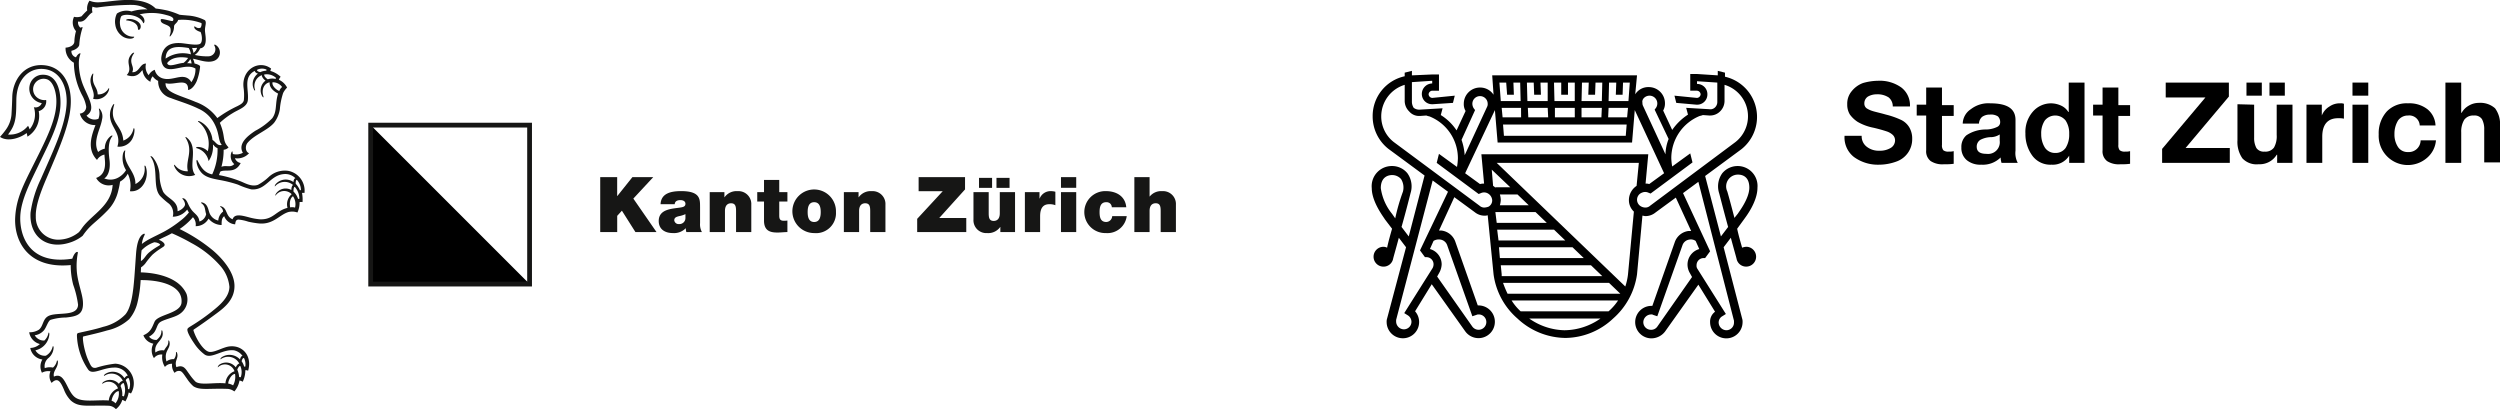
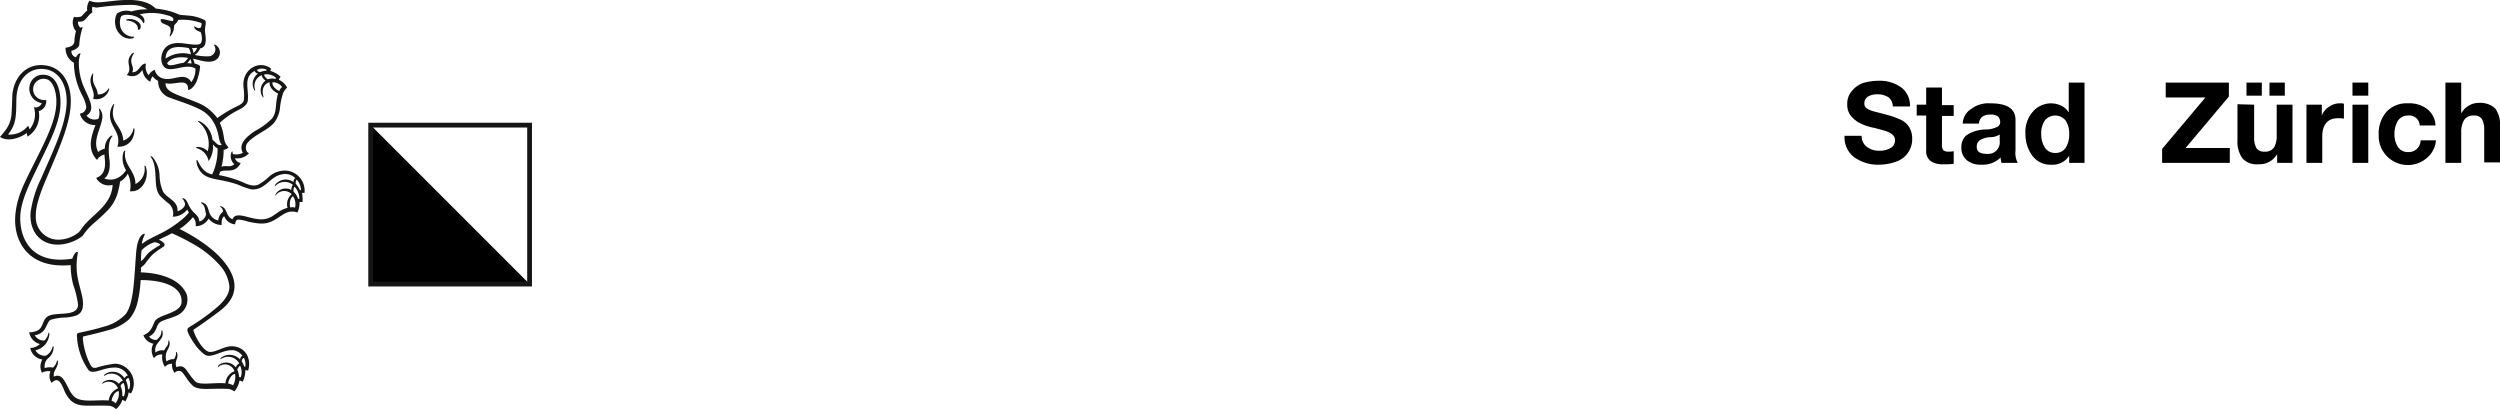
<svg xmlns="http://www.w3.org/2000/svg" width="383.489" height="62.77" viewBox="0 0 383.489 62.77">
  <g id="Gruppe_6029" data-name="Gruppe 6029" transform="translate(-46 -25)">
    <g id="Gruppe_4628" data-name="Gruppe 4628" transform="translate(46 25)">
      <path id="Pfad_2990" data-name="Pfad 2990" d="M266.7,477.594a2.259,2.259,0,0,1-.83,1,8.3,8.3,0,0,0,2.11.211,1.082,1.082,0,0,0,.895-1.655c-.033-.055-.018-.213.189-.1a1.358,1.358,0,0,1-.258,2.459c-1.032.369-2.313-.186-3.218-.337a2.211,2.211,0,0,1,.247.729c.253.068.884.25.861.484a8.351,8.351,0,0,1-.524,2.237c-.264.591-.743,1.274-1.326,1.351.118-2.045-2.158-.635-3.446-1.057-.115,1.454,2.164,1.841,4.6,2.883a7.015,7.015,0,0,1,3.338,2.479,18.21,18.21,0,0,1,3.056-1.822c.478-.244.92-.466,1.013-.921a8.1,8.1,0,0,0-.041-1.876c-.381-2.839,2.374-4.4,4.229-2.963a.857.857,0,0,0-.117.351,3.79,3.79,0,0,1,1.572.9,1.37,1.37,0,0,0-.272.455,2.579,2.579,0,0,1,1.259,1.2,3.122,3.122,0,0,0-.6.824,10.378,10.378,0,0,0-.506,2.485,4.651,4.651,0,0,1-.877,2.079c-1.008,1.193-3.08,1.856-4.1,3.112-.348.428-.351,1.349.252,1.566a2.41,2.41,0,0,1-2.164.766,1.1,1.1,0,0,0,.88.735c-.868,1.735-2.4.868-3.146,1.339a4.426,4.426,0,0,1-.195.514,17.647,17.647,0,0,1,3.36.973c.669.272,1.683.868,2.631.52a7.69,7.69,0,0,0,1.652-1.2,3.62,3.62,0,0,1,2.927-.952,3.087,3.087,0,0,1,2.555,3.4,1.288,1.288,0,0,0-.378,0,5.334,5.334,0,0,1,.078,1.4,1.3,1.3,0,0,0-.456.006,3.477,3.477,0,0,1-.326,1.594,2.39,2.39,0,0,0-1.422-.059c-1.37.441-2.279,1.922-4.447,1.741a13.538,13.538,0,0,1-1.68-.276,6.488,6.488,0,0,0-1.519-.323c-.393.056-.416.309-.489.732a1.933,1.933,0,0,1-1.673-1.247c-.427.307-.393.858-.4,1.354a2.647,2.647,0,0,1-2-.982,2.233,2.233,0,0,1-1.983,1.157,1.635,1.635,0,0,0-.416-1.377,9.678,9.678,0,0,1-2.045,1.813,25.583,25.583,0,0,1,5.114,3.291c1.469,1.258,3.2,3.243,3.3,5.27.1,2.183-1.47,3.443-2.728,4.374s-2.284,1.665-3.472,2.459c-.112.069-.1.13-.074.22a8.048,8.048,0,0,0,1.182,2.25c.269.344.806.979,1.342.995.827.027,2-.726,2.945-.846,2.064-.261,3.562,1.472,2.9,3.723a.842.842,0,0,0-.427-.08,4.056,4.056,0,0,1-.4,1.774,1.29,1.29,0,0,0-.492-.189,3.478,3.478,0,0,1-.791,1.676,1.967,1.967,0,0,0-.951-.39c-2.936-.123-4.292.267-5.34-.41a5.793,5.793,0,0,1-1.005-1.191c-.313-.41-.66-1.048-.986-1.129a.843.843,0,0,0-.877.273,1.886,1.886,0,0,1-.39-1.4,1.352,1.352,0,0,0-1.1.487,2.778,2.778,0,0,1-.4-1.9,1.4,1.4,0,0,0-1.283.549,2.206,2.206,0,0,1-.092-2.219,2.04,2.04,0,0,1-1.531-1.287c1.171-.5,1.335-1.25,1.721-2.087.511-1.1,3.767-1.228,4.111-2.783a2.44,2.44,0,0,0-.23-1.472c-.874-1.627-3.646-2.139-6.022-2.123a18.661,18.661,0,0,1-.5,3.5,6.164,6.164,0,0,1-1.25,2.493,7.439,7.439,0,0,1-3.388,1.73c-1.246.369-2.34.614-3.652.923-.214.024.108,2.253.781,3.7.366.782.5,1.209,1.156,1.109a15.151,15.151,0,0,1,2.956-.633,3.016,3.016,0,0,1,2.411,4.579,1.092,1.092,0,0,0-.351-.151,3.884,3.884,0,0,1-.506,1.361,1.482,1.482,0,0,0-.471-.232,2.848,2.848,0,0,1-.983,1.42,1.617,1.617,0,0,0-1.125-.527c-3.165-.12-4.532.345-5.818-.827a4.916,4.916,0,0,1-1.027-1.649c-.537-1.249-.965-1.937-1.888-1.025a1.83,1.83,0,0,1-.174-1.777,1.968,1.968,0,0,0-1.312.217,2.105,2.105,0,0,1,.069-2.034,2.162,2.162,0,0,1-1.857-1.768,2.24,2.24,0,0,0,1.475-.6,2.214,2.214,0,0,1-1.643-1.808,2.605,2.605,0,0,0,1.482-.385c.769-.6.527-1.811,1.717-2.21,1.429-.478,4.222.168,4.3-1.618a14.711,14.711,0,0,0-.744-3.065,11.827,11.827,0,0,1-.385-3.028c-6.592.629-8.7-3.738-8.518-7.287.154-2.893,1.2-4.9,2.873-8.242,2.067-4.116,3.567-7.079,3.44-9.906-.059-1.289-.533-2.809-1.493-3.078a1.613,1.613,0,0,0-1.645,2.638,1.807,1.807,0,0,0,1.575.555,1.549,1.549,0,0,1-1.14,1.707,3.739,3.739,0,0,1-1.732,3.918,2.966,2.966,0,0,0-.12-.557c-.9.7-2.831,1.441-4.088.592.371-.424.559-.644.8-.973a4.644,4.644,0,0,0,.96-2.42c.061-.974.1-1.93.121-2.727.061-2.514,1.729-5.111,4.795-4.882,2.582.192,4.045,2.3,4.178,5.127.154,3.258-1.491,7-3.719,12.219-.884,2.074-1.708,4.231-1.642,5.895a3.438,3.438,0,0,0,3.379,3.528,5.056,5.056,0,0,0,3.24-1.159,7.832,7.832,0,0,0,.5-.667c1.472-2.043,4.489-3.363,4.668-6.587a2.187,2.187,0,0,1-2.529-1.057c.9-.334,1.544-1.064,1.321-2.944-.015-.176-.04-.425-.047-.641a1.745,1.745,0,0,0-1.144.822c-1.637-1.692-.79-3.85-.235-5.353a2.345,2.345,0,0,1-2.4-1.761,1.047,1.047,0,0,0,.979-1.06,5.3,5.3,0,0,0-.565-1.643,11.035,11.035,0,0,1-1.326-5.095,2.494,2.494,0,0,1-1.274-2.312c.774-.056,1.324-.425,1.348-.92a6.805,6.805,0,0,1,.25-1.614,2.014,2.014,0,0,1-.3-2.2,1.857,1.857,0,0,0,1.162-.084,9.5,9.5,0,0,1,.858-.884,2.112,2.112,0,0,1,.354-1.5,3.233,3.233,0,0,0,.93.233c1.528.155,5.158-.924,7.84.087a3.936,3.936,0,0,1,1.382.88,17.3,17.3,0,0,1,1.862.322,12.089,12.089,0,0,1,1.777.626c.2.038.75.078,1.3.126a6.751,6.751,0,0,1,2.609.717c.306.329-.006.92.01,1.566.016.6.316,1.655-.09,2.364a.893.893,0,0,1-.648.39Zm-10.548-6.68a39.321,39.321,0,0,0-5.291.413,1.874,1.874,0,0,1-.669-.139,1.384,1.384,0,0,0,0,.865c-.909.543-1.017,1.609-2.216,1.416a1.054,1.054,0,0,0,.356.946c.123-.049.376-.137.338-.013a10.329,10.329,0,0,0-.511,2.651c-.074.413-.661.794-1.2.9a.941.941,0,0,0,.7,1.005c.307-.621.759-.717.681-.527a4.226,4.226,0,0,0-.247,1.284,9.3,9.3,0,0,0,.746,3.736c.843,1.961,1.888,3.527.435,4.445a1.56,1.56,0,0,0,1.823.495,2.4,2.4,0,0,0,.068-1.512c-.013-.065.05-.08.123-.021a1.8,1.8,0,0,1,.368,1.612c-.216,1.475-1.475,3.3-.6,5.012a2.368,2.368,0,0,1,1.025-.512,2.4,2.4,0,0,1,.861-1.9c.306-.221.357-.081.275.012-.641.781-.6,2.25-.425,3.57.214,1.648-.306,2.616-.8,2.877a2.447,2.447,0,0,0,2.141-.121,3.2,3.2,0,0,0,1.2-1.141,3.439,3.439,0,0,1-.468-2.507c.121-.489.394-.658.342-.422-.368,2.077,1.609,3.031,1.565,5.055a2.553,2.553,0,0,0,1.389-2.736c.018-.158.142-.08.2.078.582,1.656-.472,3.965-2.431,3.765a4.109,4.109,0,0,0-.331-2.685,2.976,2.976,0,0,1-1.181,1.208,11.052,11.052,0,0,1-.266,1.342,6.39,6.39,0,0,1-1.736,3.169c-1.845,1.891-2.529,2.045-3.736,3.8a5.878,5.878,0,0,1-1.521.884c-3.654,1.441-6.717-.518-6.473-4.438a17.444,17.444,0,0,1,1.575-5.145c1.915-4.38,3.716-8.044,3.946-11.386.19-2.747-.992-5.486-3.847-5.515-1.941-.019-3.812,1.574-3.853,4.767-.024,1.884.019,3.305-.787,4.59a7.564,7.564,0,0,1-.489.71,3.54,3.54,0,0,0,3.069-1.34,2.314,2.314,0,0,1,.245.548,3.614,3.614,0,0,0,.651-3.4,1.013,1.013,0,0,0,1.209-.627,2.248,2.248,0,0,1-1.872-2.629,2.073,2.073,0,0,1,1.7-1.7c2.383-.28,3.081,2.135,3.049,4.426-.043,2.905-1.8,6.115-3.35,9.37-1.252,2.62-2.669,5.282-2.814,7.771-.161,2.762,1.1,7.7,7.975,6.628.275-.8.614-1.115.819-1.023.066.035.018.162-.021.421a10.431,10.431,0,0,0-.124,2.288c.081,1.789.859,3.574.951,4.866.145,2.048-.911,2.281-2.582,2.471a8.338,8.338,0,0,0-2.387.36c-.372.177-.616,1.1-.977,1.565a2.275,2.275,0,0,1-1.444.8,1.615,1.615,0,0,0,1.473.809,2.022,2.022,0,0,0,.624-1.135c.024-.108.155-.185.142.216a2.733,2.733,0,0,1-2.136,2.417,1.654,1.654,0,0,0,1.6.83,2.115,2.115,0,0,0,1.036-1.363c.046-.184.164-.1.156.142a2.2,2.2,0,0,1-.781,1.565,1.607,1.607,0,0,0-.574,1.56,2.222,2.222,0,0,1,1.259-.083,1.842,1.842,0,0,0,.593-1.007c.028-.159.19-.125.162.25-.066.893-.8,1.3-.613,2.144,1.748-.836,1.94,2.272,3.3,3.208,1.128.777,3.218.31,5.12.449a2.189,2.189,0,0,1,1.411-1.853,1.531,1.531,0,0,0-2.337-.738c-.139.092-.1-.092.058-.221a1.806,1.806,0,0,1,2.417.264.96.96,0,0,1,.6-.475,1.923,1.923,0,0,0-2.8-.778c-.171.111-.121-.139.18-.313a2.111,2.111,0,0,1,2.865.7c.108-.18.342-.4.521-.388a2.193,2.193,0,0,0-2.144-1.244c-1.783.032-3.286,1.218-3.939.3a9.814,9.814,0,0,1-1.72-5.17c0-.19.007-.368.177-.43,1.38-.316,2.685-.573,3.852-.952a6.98,6.98,0,0,0,3.4-1.9c.957-1.123,1.218-3.654,1.382-5.707.077-.982.173-2.433.249-3.509.12-1.721.484-2.821,1.157-3.139.171-.078.255,0,.124.242a3.855,3.855,0,0,0-.381,1.3,7.957,7.957,0,0,1,.957-.638c.884-.48,1.475-.738,2.448-1.249a16.925,16.925,0,0,0,2.486-1.656,6.8,6.8,0,0,0,1.329-1.292,2.3,2.3,0,0,1-.263-.443,2.816,2.816,0,0,1-2.217,1.1,1.992,1.992,0,0,0-.57-1.986,12.138,12.138,0,0,1-1.345-1.178c-1.253-1.373-.185-4.271-1.469-6.019-.09-.18.1-.133.316.068a4.7,4.7,0,0,1,1.044,2.891,6.567,6.567,0,0,0,.554,2.409c.694,1.091,2.276,1.332,2.207,2.975.5-.134,1.123-.62,1.148-1.05a1.334,1.334,0,0,0-.388-.84c-.066-.049-.025-.149.174-.087.372.117.556.576.716.912a4.237,4.237,0,0,0,.605.989c.456.529,1.017.8,1.094,1.652a1.493,1.493,0,0,0,1.038-1.132c-.224-.638-.08-1.237-.743-1.679-.089-.058-.047-.205.313-.055.844.356.717,1.366,1.128,1.919a1.885,1.885,0,0,0,1.159.8,1.87,1.87,0,0,1,.74-1.376.913.913,0,0,0-.412-.714c-.089-.069-.072-.207.3-.019.768.388.543,1.482,1.569,1.916.291-.9,1.4-.593,2.445-.322a9,9,0,0,0,1.726.322c2.083.1,2.429-1.3,4.255-1.752a2.029,2.029,0,0,1,.641-2.095,1.6,1.6,0,0,0-2.454.177c-.095.124-.083-.094.064-.3a1.79,1.79,0,0,1,2.34-.52c-.015-.284.094-.749.269-.76a1.964,1.964,0,0,0-2.755.168c-.1.109-.072-.1.043-.27a2.033,2.033,0,0,1,2.767-.354c-.007-.185.087-.583.3-.592a2.2,2.2,0,0,0-1.844-.629c-2.1.211-2.672,2.527-4.935,2.337a12.389,12.389,0,0,1-2.042-.728c-.53-.182-1.182-.363-1.771-.5-1.619-.379-3.122-.4-3.958-1.491a3.013,3.013,0,0,1-.619-1.467c-.052-.3.066-.438.151-.236.5.976,1.014,1.881,2.248,2.12a8.747,8.747,0,0,0,.819-4.011c-.537-.242-.533-.484-.706-.558a3.893,3.893,0,0,1-.663,2.535,2.546,2.546,0,0,0-1.853-1.987c-.111-.029-.125-.211.343-.18a2.176,2.176,0,0,1,1.385.651,4.479,4.479,0,0,0-.247-2.951,3.9,3.9,0,0,0-1.2-1.563c-.114-.084-.066-.213.307-.021a3.535,3.535,0,0,1,1.859,2.8c.506.3.719.958,1.429.769-.608-.682-.3-1.825-1.264-3.487a5.043,5.043,0,0,0-2.344-2.083c-1.417-.7-3.125-1.187-4.219-1.624a2.612,2.612,0,0,1-1.932-2.623,2.157,2.157,0,0,1-.839-.707,1.333,1.333,0,0,0-.345.844,2.249,2.249,0,0,1-1.212-1.777c-.233.034-.706,1.38-2.43.735,1.026-1.069-.379-1.913.726-3.187.208-.258.52-.323.382-.131-1.008,1.442.208,1.938-.264,2.88,1.094.1,1.159-1.34,2.117-1.318a1.984,1.984,0,0,0,.406,1.785,1.745,1.745,0,0,1,.933-.834,1.768,1.768,0,0,0,1.427,1.367c1.032.229,2.192-.382,3.035-.261a1.442,1.442,0,0,1,1.144.8,3.343,3.343,0,0,0,.639-2.09c-1.642-1.026-4.3,1.172-5.08-.685a2.178,2.178,0,0,1-.148-1.12c.23-1.5,1.224-2.225,3.009-2.1.782.058,2.5.427,2.957.087.379-.282.275-1.342.044-1.8-.462-.124-.995-.434-.968-.775.028-.3.31.334.924.143.171-.078.266-.7.154-.738a8.3,8.3,0,0,0-3.543-.474c-.177.537-.6.591-.635,1a2.253,2.253,0,0,1-.582,1.515c-.115.078-.108-.04-.04-.264a1.655,1.655,0,0,0,.053-1.017c-.273-.6-1.448-.517-1.475-1.181-.018-.27.14-.239,1.3.031.492.115.54.122.611-.028.192-.436-.474-.669-1.061-.811a8.141,8.141,0,0,0-4.088-.1c.7.331.878,1,.658,1.317-.154.2-.044-.329-.83-.8-.858-.517-2.372-.6-2.668-.183a2.369,2.369,0,0,0-.161,1.249,1.989,1.989,0,0,0,.864,1.481c.825.554,1.382.247,1.3.422-.174.376-1.252.323-1.882-.179a2.585,2.585,0,0,1-1.014-1.746,2.768,2.768,0,0,1,.255-1.689,2.63,2.63,0,0,1,2.229-.319,7.435,7.435,0,0,1,2.451-.314,4.465,4.465,0,0,0-2.471-.689Zm5.253,8.248a4.585,4.585,0,0,1,3.874-.66,2.329,2.329,0,0,0-.332-.971c-1.8-.3-3.5-.325-3.542,1.631Zm4.057-1.645a2.96,2.96,0,0,1,.18.582c.015.1.009.187.062.161a1.39,1.39,0,0,0,.526-.76,3.974,3.974,0,0,1-.768.018Zm-3.824,2.33c.217.725,1.509.037,2.517-.034a3.016,3.016,0,0,0,.7-.759c-1.231-.247-2.591-.086-3.214.793Zm3.561-.589c-.035-.018-.063.064-.118.149a2.222,2.222,0,0,1-.388.456,3.126,3.126,0,0,1,.679.049,1.218,1.218,0,0,0-.173-.654Zm11.689,1.584a1.677,1.677,0,0,0-1.407.009c-.143.125.037.3.447.382a2.41,2.41,0,0,1,.935-.223.647.647,0,0,1,.025-.168Zm-1.975,2.958a1.954,1.954,0,0,1,.062-1.645,2.233,2.233,0,0,1,.595-.712.586.586,0,0,1-.5-.4c-1.81.967-.868,2.842-1.053,4.511-.117,1.038-1.435,1.408-2.3,1.952a11.176,11.176,0,0,0-1.993,1.5c.935,2.211.3,2.7,1.338,3.765a1.108,1.108,0,0,1-.756.363,9.885,9.885,0,0,1-.338,2.622c.762-.31,1.329.2,1.965-.416a1.622,1.622,0,0,1-.459-1.73c.087-.266.2-.233.2-.159a1.068,1.068,0,0,0,.049.342,2.157,2.157,0,0,0,1.534-.19c-.812-1.391.744-2.614,1.922-3.385a10.041,10.041,0,0,0,2.579-1.91c.785-1.06.4-2.214.9-3.787-.593-.3-1.38-.884-1.293-1.726-.624.078-1.357.852-.955,2.163.066.226-.071.161-.2-.052a1.848,1.848,0,0,1,.527-2.377c-.328-.21-.6-.618-.565-.836a1.769,1.769,0,0,0-1.042,2.257c.032.161-.1.165-.216-.151Zm3.434-1.684a2.123,2.123,0,0,0-1.814-.521c-.05.251.3.589.549.74a2.1,2.1,0,0,1,1.191-.059,1.586,1.586,0,0,1,.074-.159Zm.929,1.4a1.744,1.744,0,0,0-1.47-.728c-.133.539.565,1.162,1.036,1.336a1.358,1.358,0,0,1,.434-.608Zm2.095,14.85a3.088,3.088,0,0,1,.633.988.7.7,0,0,1,.158-.028,2.336,2.336,0,0,0-.616-1.563c-.159-.043-.217.4-.176.6Zm.552,2.287a2.8,2.8,0,0,0-.7-1.825c-.18.029-.217.455-.2.735a2.489,2.489,0,0,1,.7,1.123,1.24,1.24,0,0,1,.2-.034Zm-.982-.388c-.524.354-.526,1.184-.434,1.714a1.486,1.486,0,0,1,.75.035,2.138,2.138,0,0,0-.316-1.749ZM271.811,523.9c-1.692-.173-3.322,1.345-4.389.673a6.679,6.679,0,0,1-1.611-1.7c-.3-.437-1.141-1.693-1.063-2.2.031-.21.366-.365.957-.74a30.325,30.325,0,0,0,2.817-2c1.045-.844,2.653-2.118,2.669-3.773a5.671,5.671,0,0,0-1.329-3.138,15.771,15.771,0,0,0-4.5-3.576,29.949,29.949,0,0,0-3-1.5c-.855.481-1.274.61-2,1,.53.213.966.555.88.847-.055.182-.187.22-.822.644a10.057,10.057,0,0,0-1.036.8,12.856,12.856,0,0,0-1.119,1.377,3.147,3.147,0,0,1-.636.574c0,.239-.016.456-.029.759,2.763.078,5.263.878,6.469,2.425a4.094,4.094,0,0,1,.546.889,2.659,2.659,0,0,1-1.15,3.13c-.769.506-2.518.815-3.012,1.281-.379.359-.415,1.007-.867,1.568a2.407,2.407,0,0,1-.726.567,1.372,1.372,0,0,0,1.166.5,2.747,2.747,0,0,0,.5-.527,1.533,1.533,0,0,0,.233-.855c0-.086.12-.182.174.106.276,1.435-1.392,1.6-1.092,3.209a1.687,1.687,0,0,1,1.32-.317,6,6,0,0,1,.472-.684,1.266,1.266,0,0,0,.185-.779c0-.1.137-.145.195.219.165,1.035-.929,1.3-.477,2.935a1.7,1.7,0,0,1,1.146-.356,1.438,1.438,0,0,0,.31-.988c-.013-.117.109-.232.2.152.182.768-.465,1.055-.133,2.068,1.153-.466,1.447.366,1.958,1.025a8.163,8.163,0,0,0,.98,1.2c.775.593,2.942.081,4.585.255a2.129,2.129,0,0,1,1.389-1.859,1.542,1.542,0,0,0-2.514-.63c-.109.112-.041-.183.173-.365a1.855,1.855,0,0,1,2.541.4c.122-.3.36-.568.54-.577a1.931,1.931,0,0,0-2.857-.67c-.065.053-.086-.093.145-.3a2.182,2.182,0,0,1,2.821.339c.055-.314.217-.548.381-.548a2.137,2.137,0,0,0-1.383-.871ZM259.66,507.329a4.858,4.858,0,0,0-1.941,1.234,12.2,12.2,0,0,0-.1,1.647c.554-.322.71-.9,1.332-1.386,1.122-.884,1.667-1.011,1.606-1.141-.128-.235-.654-.354-.9-.354ZM273.627,526.4a2.116,2.116,0,0,0-.195-1.3c-.137-.087-.3.173-.368.483a2.539,2.539,0,0,1,.39.821.622.622,0,0,1,.173,0Zm-1.231.471a3.068,3.068,0,0,1,.281,1.137,1.166,1.166,0,0,1,.252.027,2.3,2.3,0,0,0-.072-1.742c-.133-.043-.362.3-.461.579Zm-1.386,2.135a2.053,2.053,0,0,1,.744.275,2.7,2.7,0,0,0,.3-1.761c-.605.058-1.055,1.057-1.047,1.487Zm-15.2.884a2.193,2.193,0,0,0-.074-1.719c-.058-.077-.388.108-.446.338a3.029,3.029,0,0,1,.338,1.346.465.465,0,0,1,.182.034Zm-1.315-.5a3.045,3.045,0,0,1,.257,1.515,1,1,0,0,1,.252.074,2.745,2.745,0,0,0-.034-2.062.645.645,0,0,0-.475.474Zm-1.37,2.265a1.112,1.112,0,0,1,.586.382,2.4,2.4,0,0,0,.5-1.872c-.534,0-1.029.834-1.091,1.49Z" transform="translate(-236 -470.166)" fill="#161615" />
-       <path id="Pfad_2991" data-name="Pfad 2991" d="M251.333,473.461c-.08.376-.406.469-.407.188,0-.8-.844-1.211-1.735-1.29-.236-.021,0-.193.245-.217.85-.08,2.08.458,1.9,1.32Z" transform="translate(-229.764 -469.229)" fill="#161615" />
+       <path id="Pfad_2991" data-name="Pfad 2991" d="M251.333,473.461c-.08.376-.406.469-.407.188,0-.8-.844-1.211-1.735-1.29-.236-.021,0-.193.245-.217.85-.08,2.08.458,1.9,1.32" transform="translate(-229.764 -469.229)" fill="#161615" />
      <path id="Pfad_2992" data-name="Pfad 2992" d="M245.832,477.923c-.3,1.713.626,1.822.676,3.084a1.783,1.783,0,0,0,1.671-.923c.062-.1.12,0,.066.22a2,2,0,0,1-2.445,1.374c.49-1.153-.932-2.265-.171-3.674.151-.275.223-.221.2-.081Z" transform="translate(-231.522 -466.527)" fill="#161615" />
      <path id="Pfad_2993" data-name="Pfad 2993" d="M247.924,481.058c.1-.124.185-.09.149.031-.853,2.84,1.243,3.043,1.4,5.49a2.371,2.371,0,0,0,1.549-1.78c.068-.226.185-.1.168.2a3.018,3.018,0,0,1-.409,1.448,2.294,2.294,0,0,1-2.214,1.059c.66-2.136-1.138-2.932-1.144-4.85a2.916,2.916,0,0,1,.5-1.6Z" transform="translate(-230.559 -465.016)" fill="#161615" />
-       <path id="Pfad_2994" data-name="Pfad 2994" d="M255.869,484.546c-.068-.1-.074-.286.3.059,1.7,1.556.025,4.266,1.165,5.607a2.449,2.449,0,0,1-3.237-1.392c-.081-.455.245.152.676.437a2.411,2.411,0,0,0,1.435.4c-.438-1.667.915-3.081-.341-5.114Z" transform="translate(-227.386 -463.385)" fill="#161615" />
      <path id="Pfad_2995" data-name="Pfad 2995" d="M274.516,483.171v24.376h24.376l-24.376-24.376Z" transform="translate(-217.656 -463.973)" />
      <path id="Pfad_2996" data-name="Pfad 2996" d="M275,483.655h23.643V507.3H275V483.655Zm-.732,24.376h25.108V482.923H274.268v25.108Z" transform="translate(-217.774 -464.091)" fill="#161615" />
-       <path id="Pfad_2997" data-name="Pfad 2997" d="M298.371,497h2.6V494.51l.72-.791L303.767,497H307l-3.555-5.137,3.059-3.294h-3.2l-2.315,2.9h-.024v-2.9h-2.6V497Zm13.066-2.183a.928.928,0,0,1-.982.957.673.673,0,0,1-.732-.567c0-.413.272-.543.791-.661a3.984,3.984,0,0,0,.923-.3v.567Zm2.242-1.7c0-1.18.024-2.4-2.905-2.4-1.453,0-3.081.283-3.152,2.006h2.172c.012-.26.154-.626.874-.626.379,0,.769.154.769.567,0,.391-.319.486-.639.545-1.193.224-3.459.152-3.459,2.09,0,1.287.979,1.853,2.16,1.853a2.5,2.5,0,0,0,1.974-.731h.024a1.63,1.63,0,0,0,.083.577h2.384a2.472,2.472,0,0,1-.283-1.368v-2.517ZM315.164,497H317.5v-3.236c0-.98.531-1.181.933-1.181.686,0,.769.5.769,1.2V497h2.337v-4.2a1.973,1.973,0,0,0-2.1-2.077,2.248,2.248,0,0,0-2,.933h-.024v-.779h-2.254V497Zm10.663-7.994H323.49v1.866h-1.038v1.439h1.038v2.93c0,1.676,1.1,1.829,2.089,1.829.5,0,1.027-.071,1.5-.071v-1.77a4.006,4.006,0,0,1-.531.035c-.591,0-.72-.248-.72-.815v-2.139h1.252v-1.439h-1.252v-1.866Zm8.7,4.925a3.344,3.344,0,1,0-3.342,3.223,3.057,3.057,0,0,0,3.342-3.223Zm-2.337,0c0,.65-.12,1.523-1.005,1.523s-1-.874-1-1.523.118-1.513,1-1.513,1.005.864,1.005,1.513Zm3.55,3.069h2.337v-3.236c0-.98.532-1.181.935-1.181.685,0,.768.5.768,1.2V497h2.337v-4.2a1.972,1.972,0,0,0-2.1-2.077,2.25,2.25,0,0,0-2,.933h-.024v-.779h-2.254V497Zm11.243,0h7.533v-2.16h-4.144l3.955-4.383v-1.888h-7.12v2.16h3.7l-3.921,4.241V497Zm12.167-6.779h2.006v-1.534h-2.006v1.534Zm-2.681,0h2.006v-1.534h-2.006v1.534Zm5.526.651h-2.337v3.236c0,.98-.531,1.181-.933,1.181-.686,0-.769-.5-.769-1.2v-3.212h-2.337v4.2a1.972,1.972,0,0,0,2.1,2.077,2.25,2.25,0,0,0,2-.932h.024V497h2.254v-6.128ZM363.507,497h2.337v-2.421c0-1.311.5-1.854,1.417-1.854a2.364,2.364,0,0,1,.921.154v-2.065a2.662,2.662,0,0,0-.685-.094,1.792,1.792,0,0,0-1.724,1.134h-.024v-.98h-2.242V497Zm5.537,0h2.337v-6.128h-2.337V497Zm2.337-8.431h-2.337v1.64h2.337v-1.64Zm7.677,4.628c-.142-1.687-1.512-2.479-3.118-2.479a3.219,3.219,0,1,0,0,6.435,2.981,2.981,0,0,0,3.189-2.6H376.9a.94.94,0,0,1-.909.9c-.9,0-1.027-.768-1.027-1.512s.13-1.525,1.027-1.525a.85.85,0,0,1,.59.2.832.832,0,0,1,.26.579Zm1.24,3.8h2.337v-3.236c0-.98.533-1.181.934-1.181.685,0,.768.5.768,1.2V497h2.337v-4.2a1.972,1.972,0,0,0-2.1-2.077,2.257,2.257,0,0,0-1.913.815h-.025v-2.964H380.3V497Z" transform="translate(-206.294 -461.401)" fill="#161615" />
    </g>
    <g id="Gruppe_4631" data-name="Gruppe 4631" transform="translate(256.422 35.868)">
      <g id="Bildmarke">
-         <path id="Pfad_2998" data-name="Pfad 2998" d="M57.435,26.988a2.02,2.02,0,0,0-.623.138c-.277-.969-.554-1.938-.761-2.906L57.158,22.7c.138-.208,2.007-2.56,2.007-4.775a3.055,3.055,0,0,0-5.4-2.214,3.446,3.446,0,0,0-.484,3.045c.069.208.692,2.7,1.384,5.19L53.56,25.4l-2.422-9.273,5.536-4.083h0A6.324,6.324,0,0,0,54.183.9V.277L53.076,0V.692L49.893.484H48.855v2.56h1.038a.6.6,0,0,1,.554.554.6.6,0,0,1-.554.554l-3.46-.346.277,1.107,3.114.277h.069A1.566,1.566,0,0,0,51.484,3.6a1.566,1.566,0,0,0-1.592-1.592V1.592l3.114.208V4.775a1.146,1.146,0,0,1-.346.83,1.023,1.023,0,0,1-.9.277l-3.529-.208.277,1.038h0a8.726,8.726,0,0,0-2.422,2.353L44.7,6.09a2.191,2.191,0,0,0,.277-1.107,2.481,2.481,0,0,0-2.491-2.491A2.356,2.356,0,0,0,40.412,3.6L40.689.692H18.476l.208,2.976A2.44,2.44,0,0,0,16.608,2.56a2.481,2.481,0,0,0-2.491,2.491,2.031,2.031,0,0,0,.277,1.107L13.009,9.134a7.86,7.86,0,0,0-2.422-2.353h0l.277-1.038-3.529.208a1.391,1.391,0,0,1-.9-.277,1.73,1.73,0,0,1-.277-.969V1.73l3.114-.208v.415A1.61,1.61,0,0,0,7.681,3.529,1.566,1.566,0,0,0,9.273,5.121h.069l3.114-.208.277-1.107-3.46.346A.6.6,0,0,1,8.719,3.6a.6.6,0,0,1,.554-.554h1.038V.554H9.273L6.159.692V0L5.052.277V.83A6.234,6.234,0,0,0,.138,6.989,6.33,6.33,0,0,0,2.56,11.971L8.1,16.054,5.674,25.4,4.567,23.943c.692-2.422,1.315-4.913,1.384-5.19a3.446,3.446,0,0,0-.484-3.045A3.015,3.015,0,0,0,3.114,14.6,3.09,3.09,0,0,0,0,17.992c0,2.145,1.868,4.5,2.007,4.775L3.114,24.22c-.277.969-.554,1.938-.761,2.906a1.3,1.3,0,0,0-.554-.138,1.522,1.522,0,1,0,0,3.045,1.494,1.494,0,0,0,1.453-1.107h0c.069-.346.484-1.73.9-3.322l1.107,1.453L2.353,37.99h0a1.524,1.524,0,0,0-.069.554,2.491,2.491,0,1,0,4.36-1.661L9.2,32.731l5.121,7.2A2.509,2.509,0,1,0,16.4,35.983h-.138L12.8,26.157A2.58,2.58,0,0,0,10.726,24.5h-.415l2.353-5.121,3.114,2.284a2.418,2.418,0,0,0,1.522.554,1.351,1.351,0,0,0,.484-.069l.9,9.065a10.889,10.889,0,0,0,3.668,6.781,10.925,10.925,0,0,0,7.335,2.976h0a10.8,10.8,0,0,0,7.335-2.976,11.067,11.067,0,0,0,3.668-6.781l.83-9c.138,0,.277.069.484.069a2.418,2.418,0,0,0,1.522-.554l3.114-2.284,2.353,5.121h-.415A2.58,2.58,0,0,0,46.5,26.226l-3.46,9.826H42.9a2.491,2.491,0,1,0,0,4.982A2.656,2.656,0,0,0,44.979,40L50.1,32.8l2.56,4.152a1.871,1.871,0,0,0-.761,1.592,2.491,2.491,0,0,0,4.982,0,1.524,1.524,0,0,0-.069-.554L53.975,27.057,55.082,25.6c.415,1.592.83,2.976.9,3.322h0a1.494,1.494,0,0,0,1.453,1.107,1.522,1.522,0,1,0,0-3.045ZM3.6,22.628l-.484-.692h0a8.028,8.028,0,0,1-1.73-3.944c0-1.8,1.246-2.007,1.73-2.007a1.806,1.806,0,0,1,1.384.623,2.436,2.436,0,0,1,.277,1.938A29.523,29.523,0,0,0,3.6,22.628ZM42.627,3.806A1.2,1.2,0,0,1,43.6,5.674l-.208.277,2.145,4.5a6.8,6.8,0,0,0-.484,2.353l-3.46-7.473a.878.878,0,0,1-.069-.415C41.381,4.36,41.935,3.806,42.627,3.806Zm-7.4,3.322H32.178V5.674h3.114Zm-4.083,0H28.095V5.674H31.14Zm-4.083,0H24.012l-.069-1.453h3.045Zm-4.152,0H20.068l-.138-1.453H22.9ZM39.1,8.235l-.138,1.73H20.275l-.138-1.73Zm.069-1.107H36.26l.069-1.453h2.976ZM37.506,1.8l-.069,1.868h1.038L38.544,1.8h1.038l-.208,2.837H36.33L36.4,1.8Zm-4.221,0-.069,1.868h1.038L34.323,1.8h1.038l-.069,2.837H32.178L32.247,1.8Zm-4.221,0V3.668H30.1V1.8H31.14V4.636H28.026L27.956,1.8Zm-4.221,0,.069,1.868H25.95L25.88,1.8h1.107V4.636H23.874L23.8,1.8Zm-4.221,0,.138,1.868H21.8L21.729,1.8h1.038l.069,2.837H19.791L19.583,1.8ZM18.891,6.02,19.307,11H39.928l.415-4.982,4.5,9.688-2.284,1.661A1.349,1.349,0,0,0,42,17.3l.415-4.5h-25.6l.415,4.5a1.916,1.916,0,0,0-.623.069l-2.284-1.661Zm.761,12.94h2.7l1.73,1.661H19.653a3.473,3.473,0,0,0,.138-.83A3.473,3.473,0,0,0,19.653,18.96Zm-.692-1.038a1.509,1.509,0,0,0-.346-.277l-.208-2.491,2.837,2.7H18.961ZM15.847,6.02l-.208-.277a1.335,1.335,0,0,1-.208-.692,1.176,1.176,0,0,1,2.353,0,.878.878,0,0,1-.069.415l-3.46,7.473a8.892,8.892,0,0,0-.484-2.353ZM10.518,25.88a1.3,1.3,0,0,1,1.038.83l3.875,10.933.623-.208a.752.752,0,0,1,.346-.069,1.166,1.166,0,0,1,1.176,1.176,1.188,1.188,0,0,1-2.145.692l-5.4-7.681.346-.623a2.82,2.82,0,0,0,.346-1.246,2.449,2.449,0,0,0-1.8-2.353l.554-1.246A1.556,1.556,0,0,1,10.518,25.88ZM7.4,27.541l.761,1.038h.208A1.093,1.093,0,0,1,9.48,29.686a1.3,1.3,0,0,1-.138.554l-4.36,6.92.554.346a1.192,1.192,0,0,1,.554.969,1.166,1.166,0,0,1-1.176,1.176,1.213,1.213,0,0,1-1.176-1.176V38.2L9.342,16.815l2.353,1.73Zm9.9-6.574a1.041,1.041,0,0,1-.761-.277L3.391,10.933A4.981,4.981,0,0,1,1.453,6.989a5.066,5.066,0,0,1,3.6-4.844V4.636a2.253,2.253,0,0,0,.692,1.592,1.962,1.962,0,0,0,1.522.692H7.4l.969-.069a2.821,2.821,0,0,0,.484.138,6.919,6.919,0,0,1,4.36,6.435,8.478,8.478,0,0,1-.138,1.315l-2.768-2.007-.346,1.384L16.4,18.891l.346-.138a1.179,1.179,0,0,1,.969,0,1.3,1.3,0,0,1,.761,1.107,1.1,1.1,0,0,1-.554.969A2.021,2.021,0,0,1,17.3,20.967Zm1.661.692h6.159l1.73,1.661H19.168Zm.277,2.7h8.719l1.73,1.661H19.445Zm.277,2.7H30.794l1.73,1.661H19.653Zm.415,4.152-.138-1.384h13.84l1.73,1.661H19.929Zm.208,1.315H36.4l1.73,1.661h-17.3A16.9,16.9,0,0,1,20.137,32.523Zm9.48,7.266a9.736,9.736,0,0,1-5.467-1.8H35.084A9.736,9.736,0,0,1,29.617,39.789Zm6.712-2.906H22.836a8.029,8.029,0,0,1-1.384-1.661H37.783A8.349,8.349,0,0,1,36.33,36.883Zm2.976-5.674a9.062,9.062,0,0,1-.415,1.868L19.168,14.117h21.8l-.346,3.529a2.625,2.625,0,0,0-1.176,2.145,2.4,2.4,0,0,0,.761,1.8ZM42.7,20.69h0a1.041,1.041,0,0,1-.761.277,1.335,1.335,0,0,1-.692-.208,1.158,1.158,0,0,1,.208-2.076,1.179,1.179,0,0,1,.969,0l.346.138L49.2,14.047l-.346-1.384L46.087,14.67a7.664,7.664,0,0,1-.138-1.315,6.989,6.989,0,0,1,4.36-6.435,2.82,2.82,0,0,0,.484-.138l.969.069H51.9a2.147,2.147,0,0,0,1.522-.623,2.253,2.253,0,0,0,.692-1.592V2.145a5.029,5.029,0,0,1,1.661,8.788ZM43.8,39.236a1.122,1.122,0,0,1-.969.484,1.166,1.166,0,0,1-1.176-1.176,1.213,1.213,0,0,1,1.176-1.176.519.519,0,0,1,.346.069l.623.208,3.875-10.933a1.3,1.3,0,0,1,1.038-.83,1.268,1.268,0,0,1,.969.208l.554,1.246a2.471,2.471,0,0,0-1.8,2.422A2.59,2.59,0,0,0,48.785,31l.346.623Zm11.764-.9v.277a1.166,1.166,0,0,1-1.176,1.176,1.213,1.213,0,0,1-1.176-1.176,1.1,1.1,0,0,1,.554-.969l.554-.346-4.36-6.92a.832.832,0,0,1-.138-.554,1.093,1.093,0,0,1,1.107-1.107h.208L51.9,27.68l-4.152-8.927,2.353-1.73Zm-1.038-19.86a1.806,1.806,0,0,1,1.661-2.56c.554,0,1.73.208,1.73,2.007,0,1.73-1.73,3.875-1.73,3.944l-.554.692C55.082,20.414,54.6,18.684,54.529,18.476Z" />
-       </g>
+         </g>
      <g id="Stadt_Zürich" data-name="Stadt Zürich" transform="translate(72.521 1.522)">
        <g id="Gruppe_4630" data-name="Gruppe 4630">
          <g id="Gruppe_4629" data-name="Gruppe 4629">
            <path id="Pfad_2999" data-name="Pfad 2999" d="M109.921,2.2a5.7,5.7,0,0,1,3.6,1.038,3.431,3.431,0,0,1,1.315,2.906H112.2a1.753,1.753,0,0,0-.623-1.384,3.1,3.1,0,0,0-1.8-.484,2.725,2.725,0,0,0-1.384.346,1.22,1.22,0,0,0-.554,1.038.893.893,0,0,0,.346.761,3.7,3.7,0,0,0,.9.415c.415.138,1.107.277,2.076.554a12.66,12.66,0,0,1,2.353.83A2.932,2.932,0,0,1,114.765,9.4a3.371,3.371,0,0,1,.415,1.73,3.616,3.616,0,0,1-2.422,3.46,7.83,7.83,0,0,1-2.7.484,6.23,6.23,0,0,1-3.806-1.176,3.79,3.79,0,0,1-1.453-3.183v-.069h2.63a2.009,2.009,0,0,0,.761,1.661,2.96,2.96,0,0,0,1.938.623,3.2,3.2,0,0,0,1.73-.415,1.339,1.339,0,0,0,.692-1.176,1.146,1.146,0,0,0-.346-.83,2.551,2.551,0,0,0-.969-.554c-.415-.138-1.107-.346-2.007-.554a7.746,7.746,0,0,1-2.422-.9A4.541,4.541,0,0,1,105.63,7.39a2.867,2.867,0,0,1-.415-1.592,2.956,2.956,0,0,1,.692-2.007,3.991,3.991,0,0,1,1.73-1.246A8.7,8.7,0,0,1,109.921,2.2Z" transform="translate(-104.8 -2.2)" />
            <path id="Pfad_3000" data-name="Pfad 3000" d="M124.675,3.7V6.4h1.8V8.06h-1.8v4.429a1.2,1.2,0,0,0,.208.83,1.2,1.2,0,0,0,.83.208,2.6,2.6,0,0,0,.761-.069v1.938a8.42,8.42,0,0,1-1.453.069,3.279,3.279,0,0,1-2.076-.484,1.881,1.881,0,0,1-.692-1.661V7.99H120.8V6.33h1.453V3.7Z" transform="translate(-109.728 -2.662)" />
            <path id="Pfad_3001" data-name="Pfad 3001" d="M135.129,7.2c2.63,0,3.875.83,3.875,2.56v4.706a3.179,3.179,0,0,0,.346,1.868h-2.491a3.473,3.473,0,0,1-.138-.83,3.864,3.864,0,0,1-2.976,1.107,3.268,3.268,0,0,1-2.214-.692,2.414,2.414,0,0,1-.83-1.938,2.344,2.344,0,0,1,.761-1.868,5.315,5.315,0,0,1,2.906-.9,4.068,4.068,0,0,0,1.868-.415.761.761,0,0,0,.415-.692,1.2,1.2,0,0,0-.346-.9,1.952,1.952,0,0,0-1.246-.277,1.979,1.979,0,0,0-1.176.346,1.475,1.475,0,0,0-.484,1.038h-2.491A2.716,2.716,0,0,1,132.153,8.1,4.372,4.372,0,0,1,135.129,7.2Zm-2.076,6.643c0,.761.484,1.107,1.522,1.107a1.793,1.793,0,0,0,2.007-2.007v-.969a2.569,2.569,0,0,1-1.453.415,3.666,3.666,0,0,0-1.522.415A1.22,1.22,0,0,0,133.053,13.843Z" transform="translate(-112.777 -3.74)" />
            <path id="Pfad_3002" data-name="Pfad 3002" d="M153.965,2.6V14.917h-2.353V13.81h0a2.95,2.95,0,0,1-2.7,1.384,3.431,3.431,0,0,1-2.906-1.315,5.591,5.591,0,0,1-1.107-3.46A4.707,4.707,0,0,1,146.007,7.1a3.686,3.686,0,0,1,2.837-1.315,3.771,3.771,0,0,1,1.522.346,2.518,2.518,0,0,1,1.107.969h.069V2.6Zm-6.643,7.889a3.855,3.855,0,0,0,.554,2.076,1.852,1.852,0,0,0,1.592.83,1.877,1.877,0,0,0,1.592-.761,3.77,3.77,0,0,0,.554-2.145,3.53,3.53,0,0,0-.554-2.076,2.045,2.045,0,0,0-3.183,0A3.53,3.53,0,0,0,147.322,10.489Z" transform="translate(-117.151 -2.323)" />
-             <path id="Pfad_3003" data-name="Pfad 3003" d="M163.775,3.7V6.4h1.8V8.06h-1.8v4.429a1.2,1.2,0,0,0,.208.83,1.2,1.2,0,0,0,.83.208,2.6,2.6,0,0,0,.761-.069v1.938a8.42,8.42,0,0,1-1.453.069,3.279,3.279,0,0,1-2.076-.484,1.881,1.881,0,0,1-.692-1.661V7.99H159.9V6.33h1.453V3.7Z" transform="translate(-121.771 -2.662)" />
            <path id="Pfad_3004" data-name="Pfad 3004" d="M185.441,2.6V4.745L178.8,12.634h6.782v2.284H175.2V12.772l6.643-7.889h-6.09V2.6Z" transform="translate(-126.484 -2.323)" />
            <path id="Pfad_3005" data-name="Pfad 3005" d="M194.46,5.991v5.052a3.2,3.2,0,0,0,.346,1.592,1.349,1.349,0,0,0,1.246.554,1.616,1.616,0,0,0,1.453-.623,3.5,3.5,0,0,0,.415-1.938V5.991h2.422v8.927H197.99V13.672h-.069a3.053,3.053,0,0,1-2.768,1.453,2.963,2.963,0,0,1-2.491-.9,4.4,4.4,0,0,1-.761-2.768V5.922l2.56.069ZM195.637,2.6V4.607h-2.353V2.6Zm3.529,0V4.607h-2.353V2.6Z" transform="translate(-131.628 -2.323)" />
            <path id="Pfad_3006" data-name="Pfad 3006" d="M212.39,7.2a1.349,1.349,0,0,1,.554.069V9.553a3.656,3.656,0,0,0-.9-.069c-1.592,0-2.422.969-2.422,2.837v4.014H207.2V7.408h2.353V9.068h0a2.835,2.835,0,0,1,1.176-1.384A2.759,2.759,0,0,1,212.39,7.2Z" transform="translate(-136.34 -3.74)" />
            <path id="Pfad_3007" data-name="Pfad 3007" d="M219.822,2.6V4.607H217.4V2.6Zm0,3.391v8.927H217.4V5.991Z" transform="translate(-139.482 -2.323)" />
            <path id="Pfad_3008" data-name="Pfad 3008" d="M227.7,7.2a4.493,4.493,0,0,1,2.976.9,3.364,3.364,0,0,1,1.246,2.491H229.5a1.606,1.606,0,0,0-1.8-1.522,1.838,1.838,0,0,0-1.522.761,3.855,3.855,0,0,0-.554,2.076,3.45,3.45,0,0,0,.554,2.007,1.75,1.75,0,0,0,1.522.761,1.816,1.816,0,0,0,1.938-1.8h2.353a3.942,3.942,0,0,1-1.384,2.7,4.476,4.476,0,0,1-7.4-3.6,5,5,0,0,1,1.246-3.529A4.224,4.224,0,0,1,227.7,7.2Z" transform="translate(-141.268 -3.74)" />
            <path id="Pfad_3009" data-name="Pfad 3009" d="M240.421,2.6V7.236h.069A2.838,2.838,0,0,1,241.6,6.129a2.963,2.963,0,0,1,1.522-.415,3.383,3.383,0,0,1,2.491.83,4.053,4.053,0,0,1,.761,2.7v5.605h-2.422V9.8a3.2,3.2,0,0,0-.346-1.592,1.349,1.349,0,0,0-1.246-.554,1.7,1.7,0,0,0-1.453.623,3.441,3.441,0,0,0-.484,1.938v4.706H238V2.6Z" transform="translate(-145.826 -2.323)" />
          </g>
        </g>
      </g>
    </g>
  </g>
</svg>